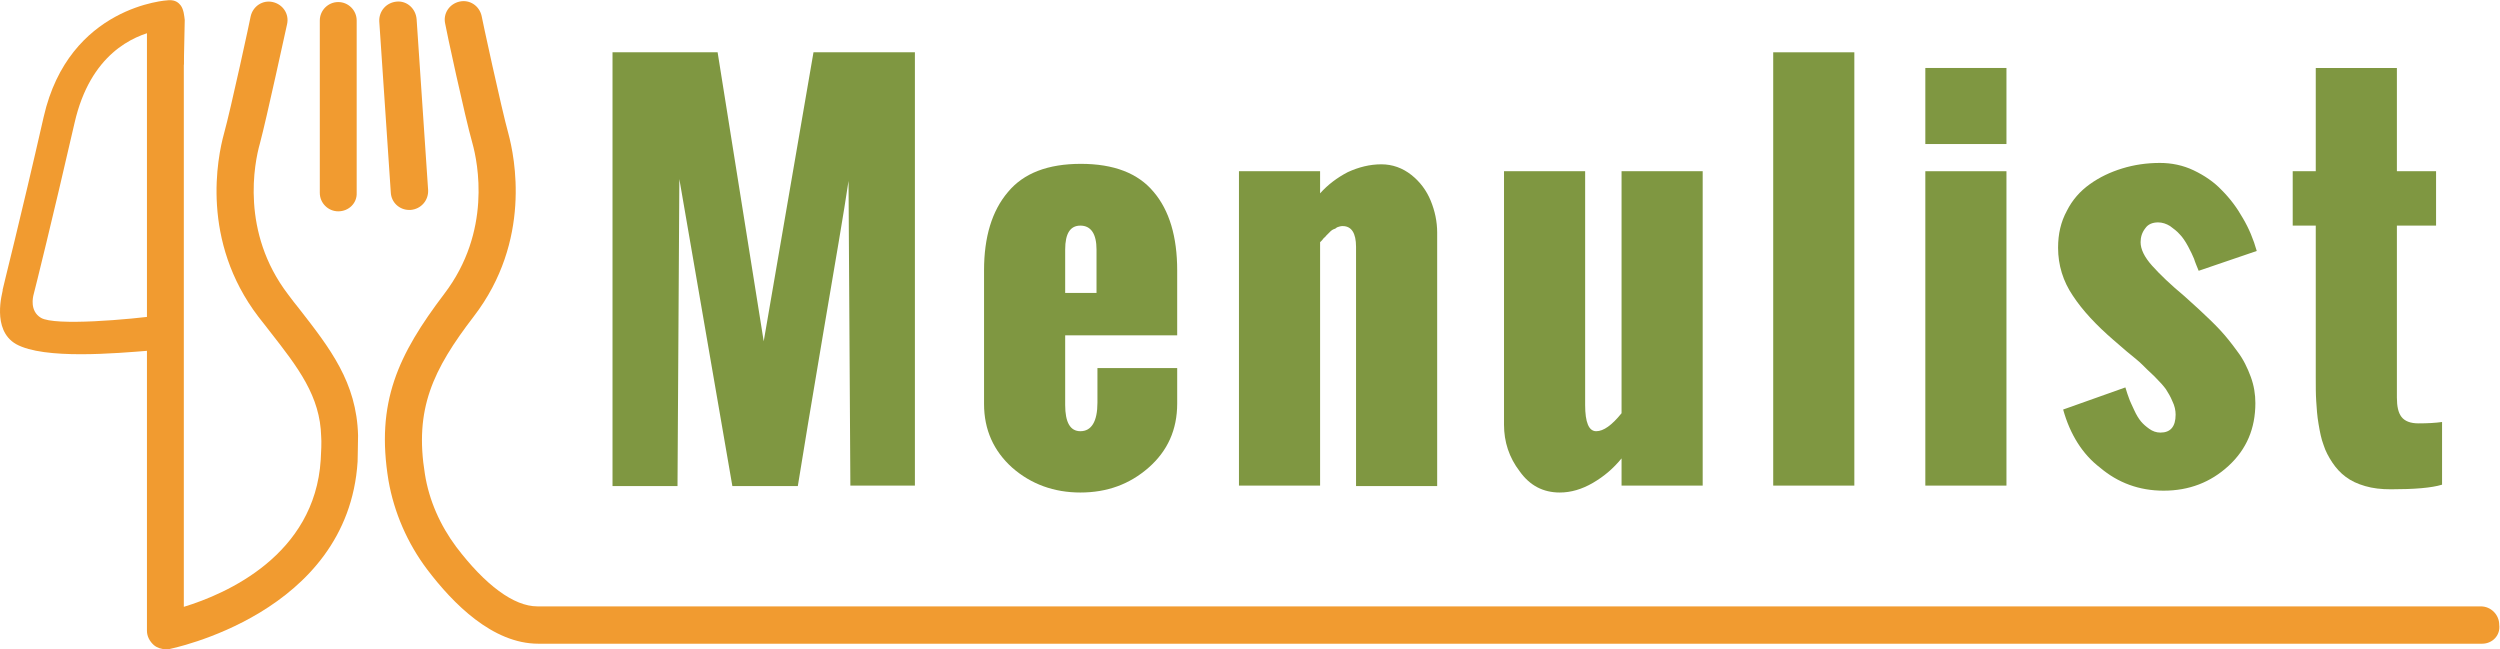
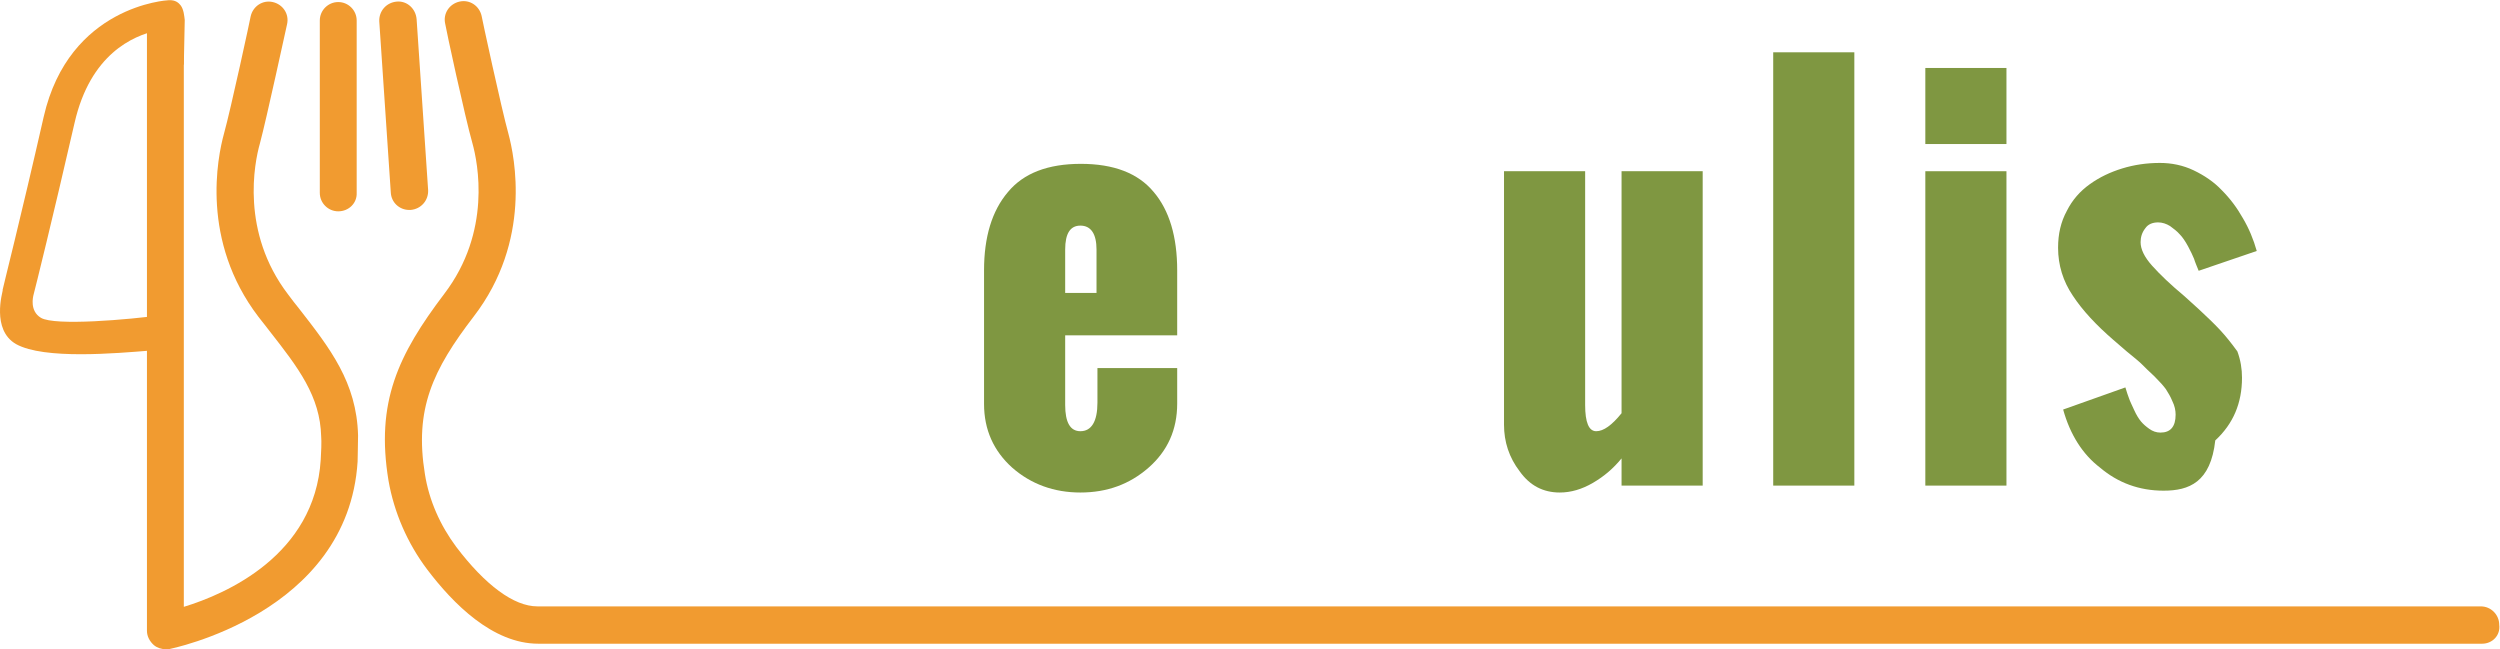
<svg xmlns="http://www.w3.org/2000/svg" viewBox="0 0 722.948 187.747" height="187.747" width="722.948" xml:space="preserve" id="svg2" version="1.1">
  <defs id="defs6">
    <clipPath id="clipPath18" clipPathUnits="userSpaceOnUse">
      <path id="path16" d="M 0,140.81 H 542.211 V 0 H 0 Z" />
    </clipPath>
  </defs>
  <g transform="matrix(1.333,0,0,-1.333,0,187.747)" id="g10">
    <g id="g12">
      <g clip-path="url(#clipPath18)" id="g14">
        <g transform="translate(132.878,35.5)" id="g20">
-           <path id="path22" style="fill:#7f9741;fill-opacity:1;fill-rule:nonzero;stroke:none" d="M 0,0 V 94 H 22.8 L 32.8,31.3 43.6,94 h 22 V 0 h -14 L 51.2,66.1 C 50.2,59.3 48.3,48.3 45.7,33 43.1,17.7 41.3,6.7 40.2,-0.1 H 26 L 14.5,66.5 14.1,-0.1 H 0 Z" />
-         </g>
+           </g>
        <g transform="translate(231.078,77.3)" id="g24">
          <path id="path26" style="fill:#7f9741;fill-opacity:1;fill-rule:nonzero;stroke:none" d="m 0,0 h 6.8 v 9.4 c 0,3.4 -1.2,5.2 -3.5,5.2 C 1.1,14.6 0,12.9 0,9.4 Z m -17.6,-24.1 v 29 c 0,7.2 1.7,12.9 5.2,17 3.4,4.1 8.7,6.1 15.8,6.1 7.1,0 12.4,-2 15.8,-6.1 3.4,-4 5.1,-9.7 5.1,-17 V -9.2 H 0 v -15.1 c 0,-3.8 1.1,-5.7 3.3,-5.7 2.4,0 3.7,2.101 3.7,6.2 v 7.5 H 24.3 V -24 c 0,-5.7 -2.1,-10.3 -6.2,-13.899 C 14,-41.5 9.1,-43.3 3.3,-43.3 c -5.7,0 -10.7,1.8 -14.8,5.401 -4,3.599 -6.1,8.199 -6.1,13.799" />
        </g>
        <g transform="translate(268.778,35.5)" id="g28">
-           <path id="path30" style="fill:#7f9741;fill-opacity:1;fill-rule:nonzero;stroke:none" d="m 0,0 v 68.2 h 17.601 v -4.8 c 1.699,1.9 3.699,3.4 6,4.6 2.399,1.1 4.799,1.7 7.299,1.7 2.4,0 4.6,-0.8 6.5,-2.3 1.9,-1.5 3.3,-3.4 4.201,-5.6 C 42.5,59.6 43,57.3 43,54.9 v -55 H 25.4 v 51.9 c 0,3 -1,4.5 -2.9,4.5 -0.2,0 -0.399,0 -0.7,-0.1 C 21.601,56.1 21.3,56.1 21.101,55.9 20.9,55.7 20.7,55.7 20.5,55.6 20.3,55.5 20.101,55.4 19.9,55.2 L 19.4,54.7 C 19.3,54.6 19.101,54.4 18.9,54.2 18.7,53.9 18.5,53.8 18.4,53.7 18.3,53.6 18.2,53.4 18,53.2 L 17.601,52.8 V 0 Z" />
-         </g>
+           </g>
        <g transform="translate(326.278,48.7)" id="g32">
          <path id="path34" style="fill:#7f9741;fill-opacity:1;fill-rule:nonzero;stroke:none" d="M 0,0 V 55 H 17.601 V 4.3 c 0,-3.8 0.799,-5.7 2.399,-5.7 1.601,0 3.4,1.299 5.5,3.9 V 55 H 43.101 V -13.2 H 25.5 v 5.9 C 23.7,-9.5 21.7,-11.2 19.3,-12.601 16.9,-14 14.5,-14.7 12.101,-14.7 8.5,-14.7 5.601,-13.2 3.4,-10.101 1.101,-7.101 0,-3.7 0,0" />
        </g>
        <path id="path36" style="fill:#7f9741;fill-opacity:1;fill-rule:nonzero;stroke:none" d="m 384.678,129.5 h 17.6 v -94 h -17.6 z" />
        <path id="path38" style="fill:#7f9741;fill-opacity:1;fill-rule:nonzero;stroke:none" d="m 417.678,103.7 h 17.6 V 35.5 h -17.6 z m 0,22.4 h 17.6 v -16.5 h -17.6 z" />
        <g transform="translate(447.577,52)" id="g40">
-           <path id="path42" style="fill:#7f9741;fill-opacity:1;fill-rule:nonzero;stroke:none" d="M 0,0 13.5,4.8 C 13.801,3.8 14.101,2.9 14.301,2.4 14.5,1.8 14.9,1 15.4,-0.1 c 0.5,-1.1 1,-1.9 1.5,-2.5 0.5,-0.6 1.1,-1.1 1.8,-1.6 0.7,-0.5 1.5,-0.8 2.401,-0.8 2.2,0 3.299,1.3 3.299,3.9 0,0.9 -0.2,1.9 -0.7,2.9 -0.399,1 -0.899,1.8 -1.399,2.6 -0.5,0.7 -1.301,1.6 -2.5,2.8 -1.2,1.1 -2.101,2 -2.7,2.6 -0.601,0.6 -1.701,1.5 -3.3,2.8 L 10.9,15.1 C 7.2,18.3 4.2,21.5 2.101,24.7 0,27.8 -1.1,31.3 -1.1,35.1 c 0,3 0.6,5.6 1.901,8 1.199,2.4 2.899,4.3 5,5.8 2.099,1.5 4.399,2.6 7,3.4 2.599,0.8 5.3,1.2 8.199,1.2 2.5,0 5,-0.5 7.301,-1.6 2.3,-1.1 4.399,-2.5 6.099,-4.3 1.8,-1.8 3.3,-3.8 4.6,-6.1 1.3,-2.2 2.3,-4.6 3,-7.1 L 29.4,30.1 c -0.4,1 -0.799,1.9 -1,2.6 -0.299,0.7 -0.7,1.6 -1.299,2.7 -0.601,1.1 -1.201,2 -1.8,2.6 C 24.7,38.7 24,39.2 23.2,39.8 c -0.8,0.5 -1.7,0.8 -2.599,0.8 -1.201,0 -2.201,-0.4 -2.8,-1.3 -0.7,-0.9 -1,-1.9 -1,-3 0,-1.5 0.8,-3.2 2.5,-5.1 1.699,-1.9 4,-4.1 7,-6.6 L 29.5,21.7 c 1.7,-1.6 3.2,-3 4.5,-4.4 1.301,-1.4 2.5,-2.9 3.801,-4.7 C 39.101,10.9 40,9 40.7,7.1 c 0.7,-1.9 1,-3.8 1,-5.7 0,-5.5 -1.899,-10 -5.8,-13.6 C 32,-15.8 27.301,-17.6 21.801,-17.6 16.5,-17.6 11.9,-15.9 8,-12.6 4.2,-9.7 1.5,-5.4 0,0" />
+           <path id="path42" style="fill:#7f9741;fill-opacity:1;fill-rule:nonzero;stroke:none" d="M 0,0 13.5,4.8 C 13.801,3.8 14.101,2.9 14.301,2.4 14.5,1.8 14.9,1 15.4,-0.1 c 0.5,-1.1 1,-1.9 1.5,-2.5 0.5,-0.6 1.1,-1.1 1.8,-1.6 0.7,-0.5 1.5,-0.8 2.401,-0.8 2.2,0 3.299,1.3 3.299,3.9 0,0.9 -0.2,1.9 -0.7,2.9 -0.399,1 -0.899,1.8 -1.399,2.6 -0.5,0.7 -1.301,1.6 -2.5,2.8 -1.2,1.1 -2.101,2 -2.7,2.6 -0.601,0.6 -1.701,1.5 -3.3,2.8 L 10.9,15.1 C 7.2,18.3 4.2,21.5 2.101,24.7 0,27.8 -1.1,31.3 -1.1,35.1 c 0,3 0.6,5.6 1.901,8 1.199,2.4 2.899,4.3 5,5.8 2.099,1.5 4.399,2.6 7,3.4 2.599,0.8 5.3,1.2 8.199,1.2 2.5,0 5,-0.5 7.301,-1.6 2.3,-1.1 4.399,-2.5 6.099,-4.3 1.8,-1.8 3.3,-3.8 4.6,-6.1 1.3,-2.2 2.3,-4.6 3,-7.1 L 29.4,30.1 c -0.4,1 -0.799,1.9 -1,2.6 -0.299,0.7 -0.7,1.6 -1.299,2.7 -0.601,1.1 -1.201,2 -1.8,2.6 C 24.7,38.7 24,39.2 23.2,39.8 c -0.8,0.5 -1.7,0.8 -2.599,0.8 -1.201,0 -2.201,-0.4 -2.8,-1.3 -0.7,-0.9 -1,-1.9 -1,-3 0,-1.5 0.8,-3.2 2.5,-5.1 1.699,-1.9 4,-4.1 7,-6.6 L 29.5,21.7 c 1.7,-1.6 3.2,-3 4.5,-4.4 1.301,-1.4 2.5,-2.9 3.801,-4.7 c 0.7,-1.9 1,-3.8 1,-5.7 0,-5.5 -1.899,-10 -5.8,-13.6 C 32,-15.8 27.301,-17.6 21.801,-17.6 16.5,-17.6 11.9,-15.9 8,-12.6 4.2,-9.7 1.5,-5.4 0,0" />
        </g>
        <g transform="translate(502.378,58.9)" id="g44">
-           <path id="path46" style="fill:#7f9741;fill-opacity:1;fill-rule:nonzero;stroke:none" d="M 0,0 V 33 H -5 V 44.8 H 0 V 67.2 H 17.6 V 44.8 h 8.5 V 33 H 17.6 V -4.301 c 0,-1.899 0.299,-3.3 1,-4.199 0.7,-0.9 1.9,-1.4 3.7,-1.4 2,0 3.7,0.099 5.099,0.299 V -23.2 c -2.299,-0.7 -6,-1 -11.099,-1 -2.101,0 -3.901,0.2 -5.601,0.7 -1.699,0.5 -3,1.1 -4.199,2 -1.101,0.8 -2.101,1.899 -2.9,3.1 -0.8,1.2 -1.5,2.5 -1.901,3.799 -0.5,1.3 -0.8,2.8 -1.099,4.601 C 0.3,-8.301 0.199,-6.601 0.1,-5.101 0,-3.601 0,-1.9 0,0" />
-         </g>
+           </g>
        <g transform="translate(32.678,64.8)" id="g48">
          <path id="path50" style="fill:#f19b30;fill-opacity:1;fill-rule:nonzero;stroke:none" d="m 0,0 c -7.5,-0.6 -23.1,-2 -29.2,1.4 -5.4,3.1 -2.9,11.3 -2.9,11.6 v 0.2 c 0,0.2 3.9,15.5 8.9,37.5 C -17.7,74.8 3.6,76 3.9,76 5.4,76.1 6.1,75.4 6.5,74.9 7.2,74 7.3,72.5 7.4,71.7 L 7.2,62 1.4,63.3 1.3,69.4 c -5.1,-1.1 -14.4,-5.1 -17.8,-20 -4.8,-20.9 -8.5,-35.8 -8.9,-37.3 -0.1,-0.4 -0.9,-3.5 1.6,-5 3,-1.8 19.1,-0.4 26.3,0.6 z" />
        </g>
        <g transform="translate(538.478,1.2)" id="g52">
          <path id="path54" style="fill:#f19b30;fill-opacity:1;fill-rule:nonzero;stroke:none" d="m 0,0 h -421.7 c -9.9,0 -18.5,8.7 -24.1,16.1 -4.3,5.7 -7.2,12.4 -8.4,19.299 -2.8,17 2.1,27.301 12.1,40.501 10.3,13.5 7.3,28.4 6.1,32.7 -1.6,5.6 -5.8,25.1 -5.9,25.9 -0.5,2.2 0.9,4.3 3.1,4.8 2.2,0.5 4.3,-0.9 4.8,-3.1 0,-0.2 4.3,-20.1 5.8,-25.5 1.4,-5.2 5.1,-23.3 -7.5,-39.7 -8.9,-11.601 -12.9,-20.101 -10.6,-34.2 0.9,-5.7 3.3,-11.1 6.8,-15.8 6.3,-8.3 12.5,-12.9 17.6,-12.9 H -0.3 c 2.2,0 4,-1.8 4,-4 C 4,1.8 2.2,0 0,0" />
        </g>
        <g transform="translate(35.978)" id="g56">
          <path id="path58" style="fill:#f19b30;fill-opacity:1;fill-rule:nonzero;stroke:none" d="M 0,0 C -0.9,0 -1.9,0.3 -2.6,0.9 -3.5,1.7 -4.1,2.8 -4.1,4 v 132.4 c 0,2.2 1.8,4 4,4 2.2,0 4,-1.8 4,-4 L 3.9,9.2 c 9.2,2.8 28.4,11.2 29.7,31.9 0.1,1.4 0.2,4.1 0.1,5 -0.2,8.8 -5,15 -11.1,22.8 -0.8,1 -1.6,2.1 -2.5,3.2 -12.6,16.5 -8.9,34.6 -7.5,39.7 1.5,5.4 5.8,25.3 5.8,25.5 0.5,2.2 2.6,3.6 4.8,3.1 2.2,-0.5 3.6,-2.6 3.1,-4.8 -0.2,-0.8 -4.4,-20.3 -5.9,-25.9 -1.2,-4.2 -4.2,-19.2 6.1,-32.7 0.8,-1.1 1.6,-2.1 2.4,-3.1 6.7,-8.6 12.5,-16 12.8,-27.5 0,-1.5 -0.1,-5.3 -0.1,-5.7 C 39.5,7.6 0.9,0.1 0.6,0 Z" />
        </g>
        <g transform="translate(88.778,95.3)" id="g60">
          <path id="path62" style="fill:#f19b30;fill-opacity:1;fill-rule:nonzero;stroke:none" d="m 0,0 c -2.1,0 -3.9,1.6 -4,3.8 l -2.5,37.1 c -0.1,2.2 1.5,4.1 3.8,4.3 2.2,0.2 4.1,-1.5 4.3,-3.8 L 4.1,4.3 C 4.2,2.1 2.6,0.2 0.3,0 Z" />
        </g>
        <g transform="translate(73.378,95)" id="g64">
          <path id="path66" style="fill:#f19b30;fill-opacity:1;fill-rule:nonzero;stroke:none" d="m 0,0 c -2.2,0 -4,1.8 -4,4 v 37.4 c 0,2.2 1.8,4 4,4 2.2,0 4,-1.8 4,-4 V 4 C 4.1,1.8 2.3,0 0,0" />
        </g>
      </g>
    </g>
  </g>
</svg>